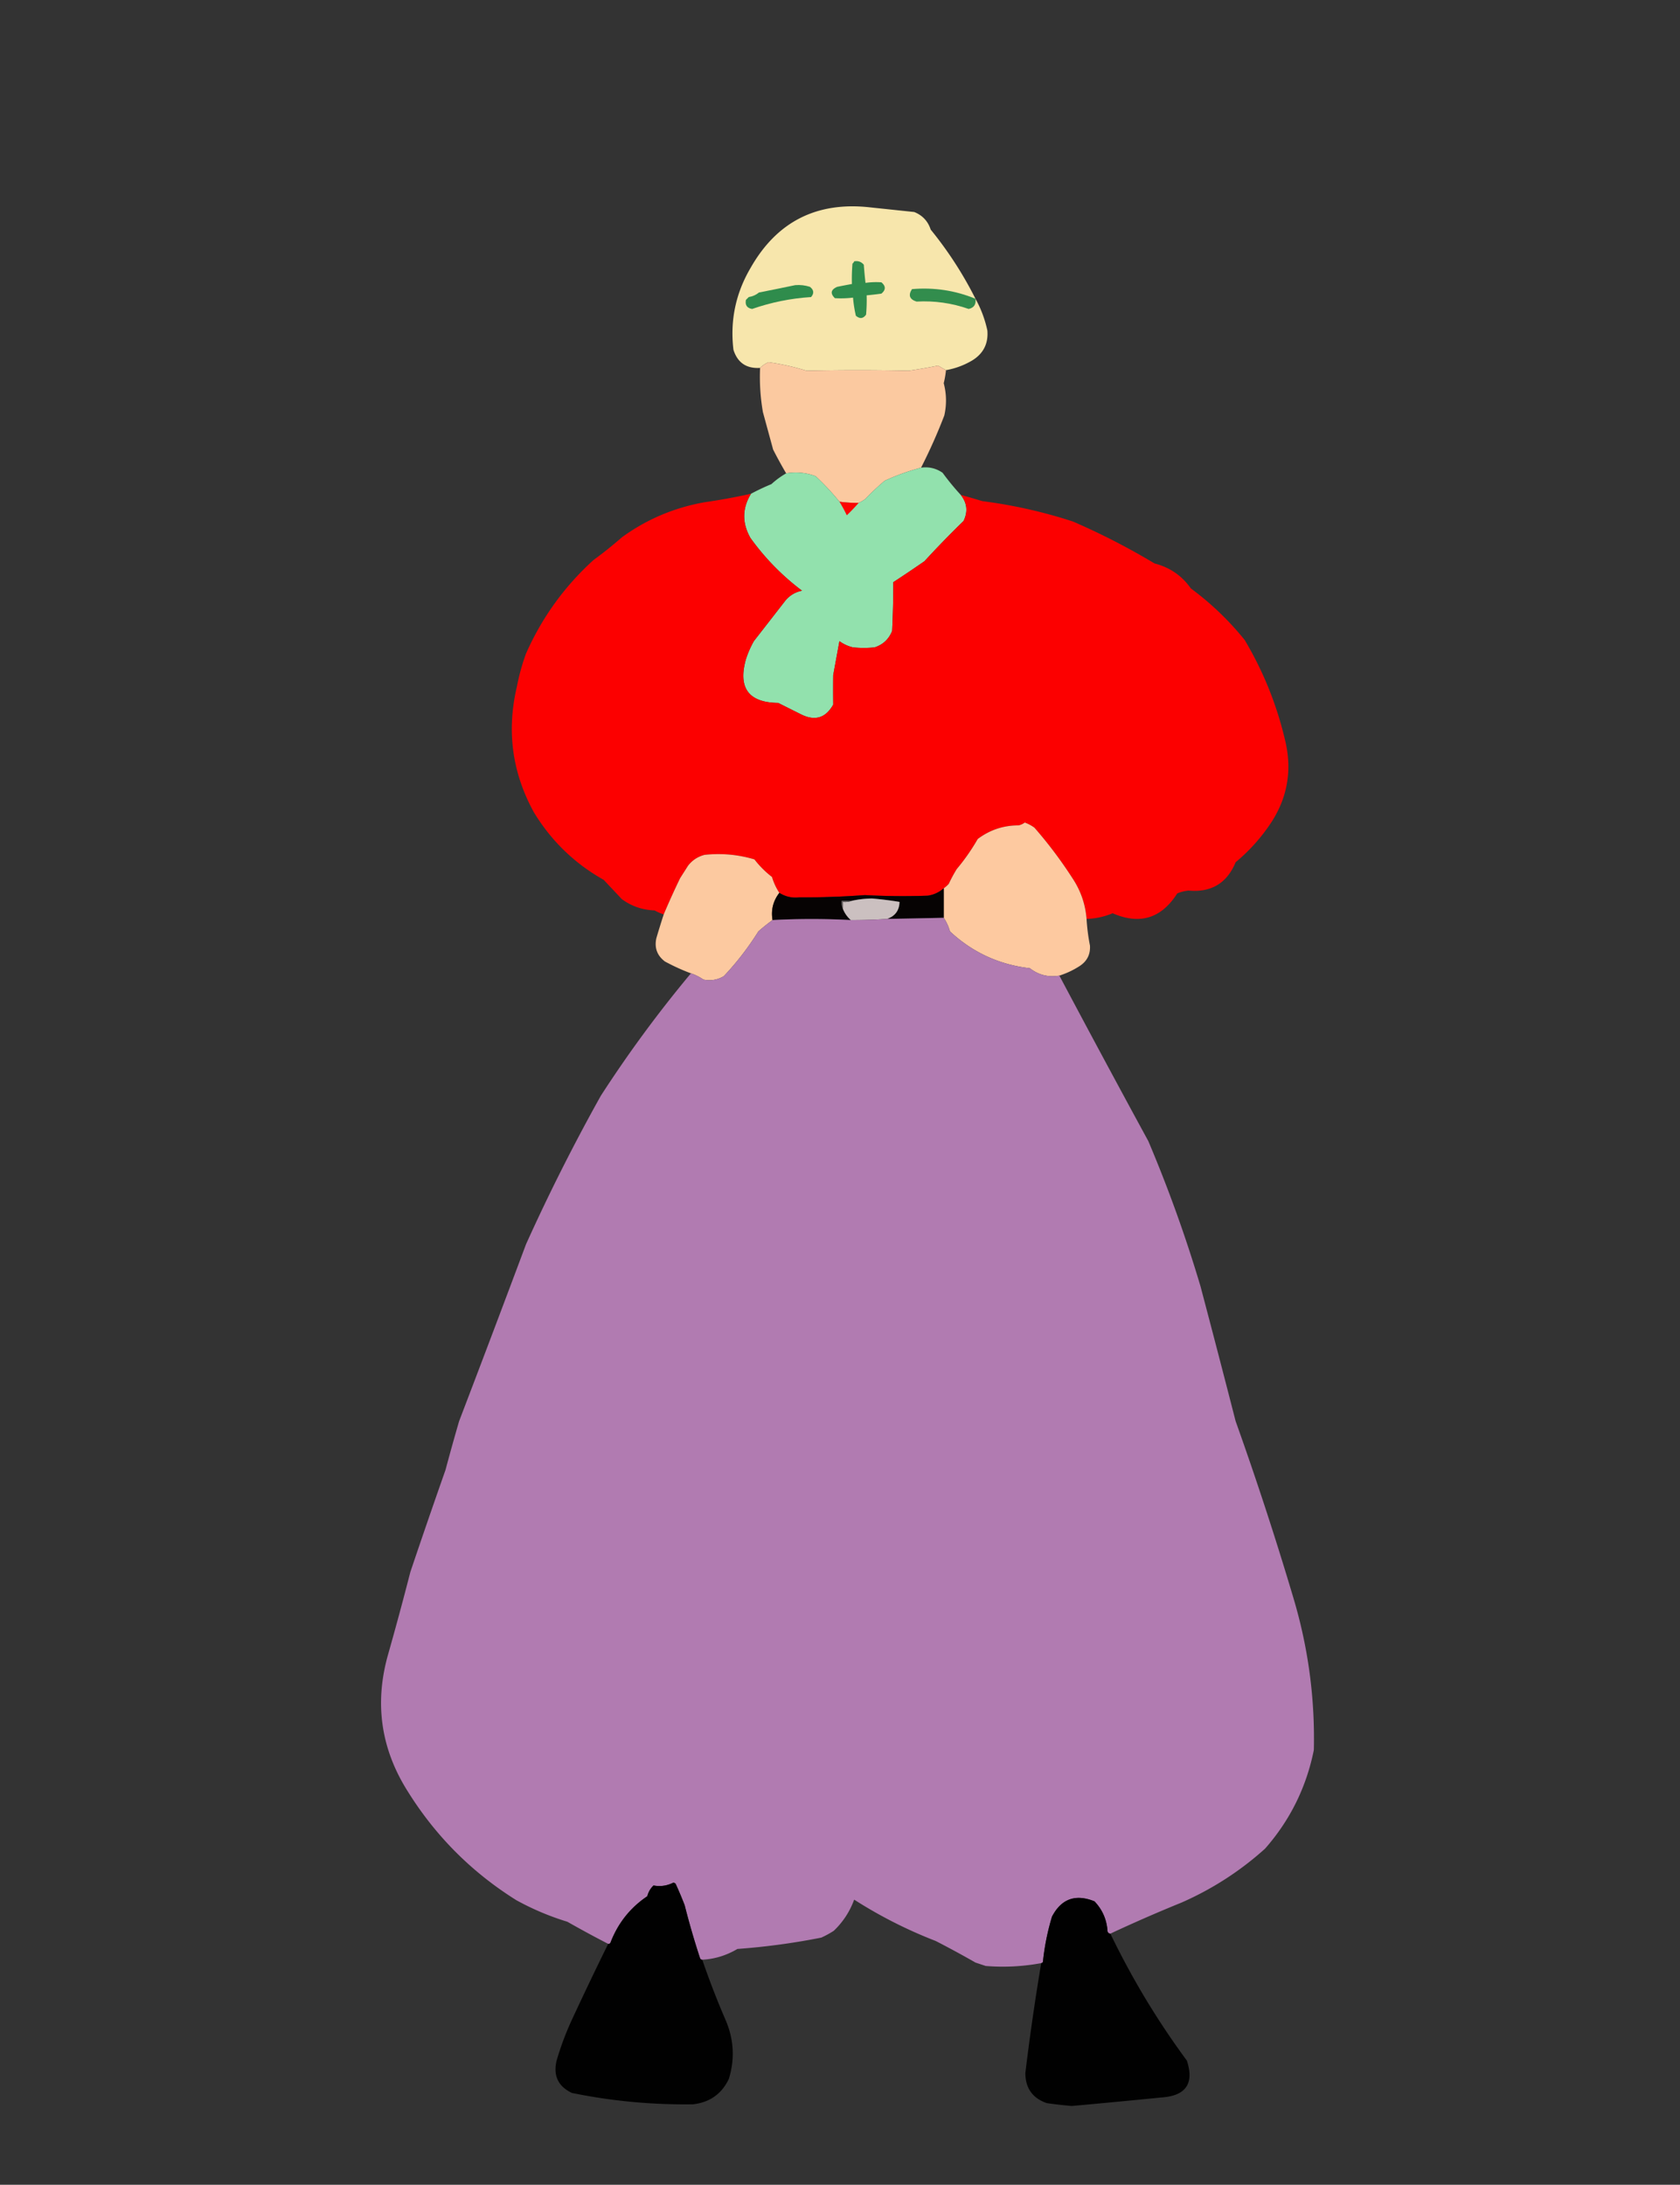
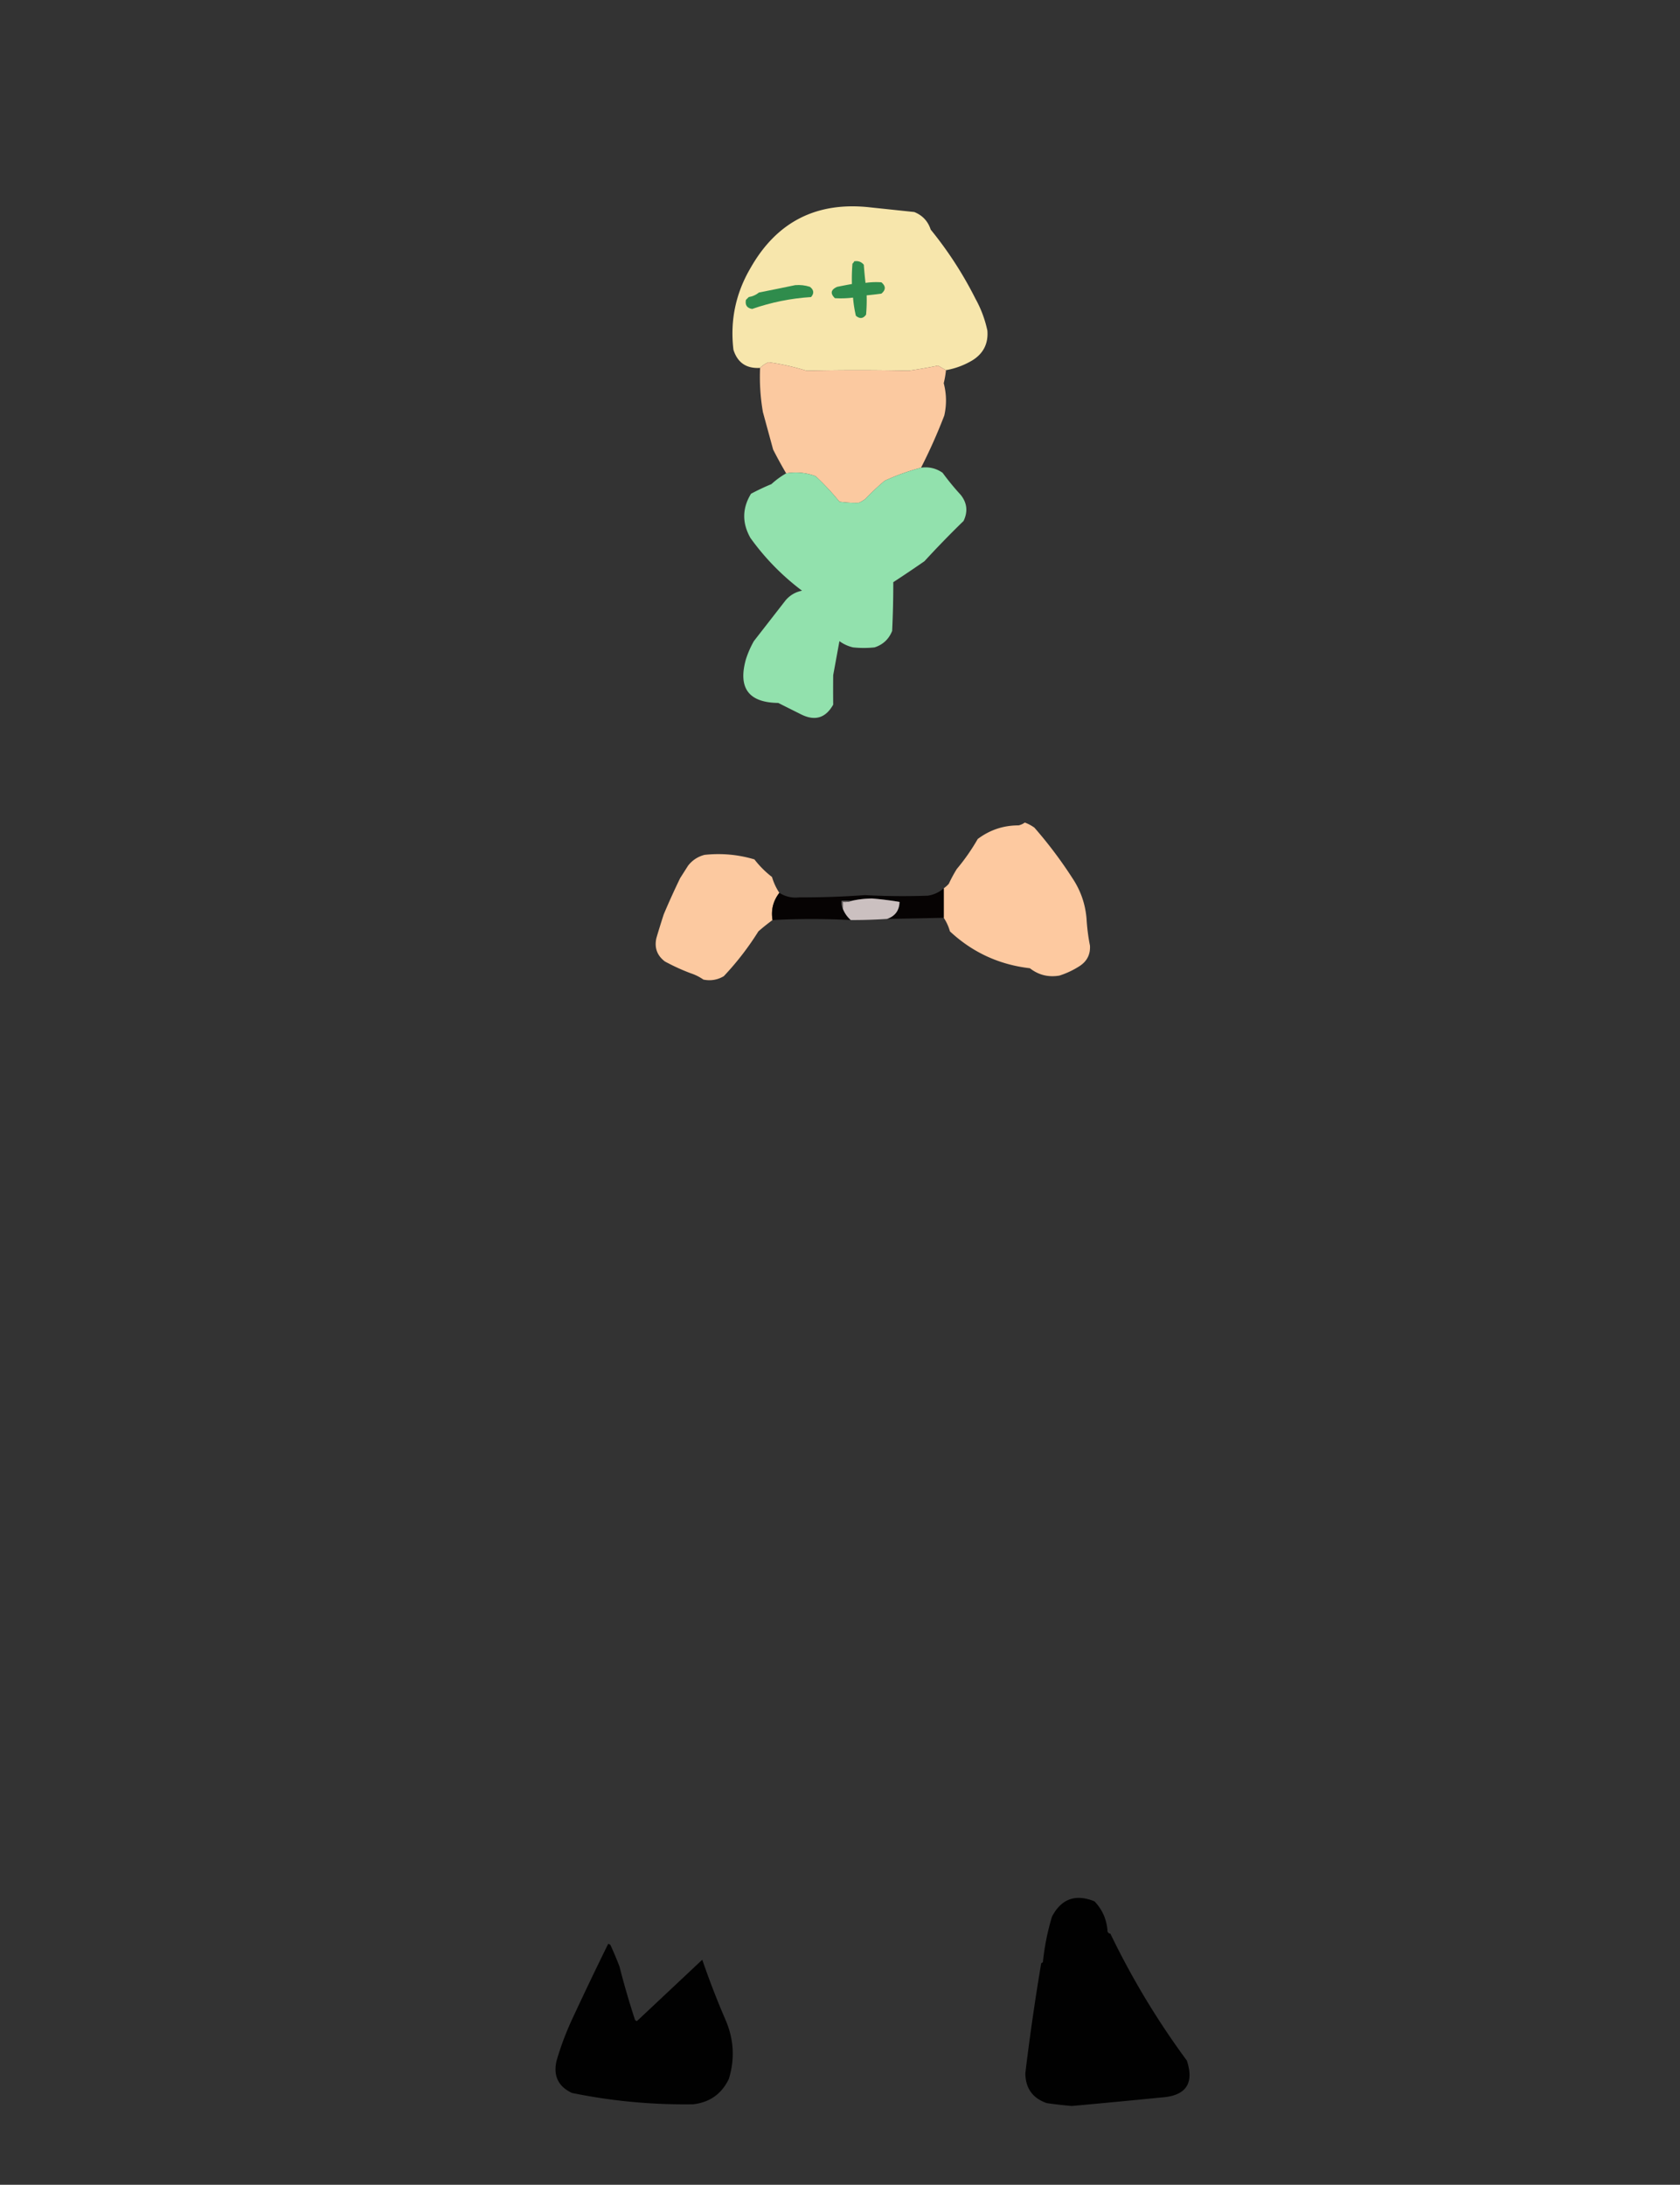
<svg xmlns="http://www.w3.org/2000/svg" width="1482" height="1927" shape-rendering="geometricPrecision" text-rendering="geometricPrecision" image-rendering="optimizeQuality" fill-rule="evenodd" clip-rule="evenodd">
  <rect width="100%" height="100%" fill="#333333" stroke="none" />
  <path fill="#fceaaf" d="M860.5 263.5c4.84 8.706 8.34 18.04 10.5 28 .945 11.611-3.555 20.444-13.5 26.5-7.137 4.203-14.804 7.037-23 8.5a1985.02 1985.02 0 00-7-4 509.65 509.65 0 01-26 4.5c-30-.667-60-.667-90 0a211.14 211.14 0 00-33.5-7.5c-2.895 1.196-5.395 2.863-7.5 5-12.062.729-19.895-4.605-23.5-16-3.062-25.691 1.938-49.691 15-72 23.38-41.274 58.88-59.107 106.5-53.5l38 4c7.258 2.924 12.092 8.091 14.5 15.5a333.363 333.363 0 0139.5 61z" opacity=".975" />
  <path fill="#308c4c" d="M753.5 230.5c3.47-.625 6.304.375 8.5 3 .391 5.354.891 10.688 1.5 16a65.613 65.613 0 0114-.5c4 3.333 4 6.667 0 10a345.467 345.467 0 01-13 1.5 145.053 145.053 0 01-.5 17c-2.528 3.585-5.528 3.918-9 1a110.594 110.594 0 01-2.5-16 88.893 88.893 0 01-16 .5c-4.292-4.18-3.626-7.513 2-10 4.334-.9 8.668-1.734 13-2.5-.166-6.009.001-12.009.5-18 .717-.544 1.217-1.211 1.5-2z" />
  <path fill="#2f8c4c" d="M701.5 251.5c4.467-.367 8.8.133 13 1.5 3.478 2.706 3.811 5.706 1 9-17.867 1.144-35.2 4.644-52 10.5-4.543-.741-6.376-3.408-5.5-8l2.5-2.5c3.374-.521 6.374-1.854 9-4 10.824-2.134 21.49-4.3 32-6.5z" />
-   <path fill="#328d4d" d="M860.5 263.5c.693 4.979-1.307 7.979-6 9-14.842-5.208-30.175-7.374-46-6.5-6.156-1.966-7.489-5.632-4-11 19.425-1.664 38.092 1.169 56 8.5z" />
  <path fill="#fecba2" d="M834.5 326.5a82.949 82.949 0 01-2 11.5c2.488 9.431 2.655 18.931.5 28.5a478.861 478.861 0 01-20.5 46 199.467 199.467 0 00-32 11.5 192.01 192.01 0 00-17 16 30.137 30.137 0 01-6 3.5c-5.703.125-11.37-.208-17-1a221.711 221.711 0 00-21-22.5c-8.384-3.134-17.051-3.968-26-2.5a398.508 398.508 0 01-11.5-21 76666.927 76666.927 0 00-9-33 181.643 181.643 0 01-2.5-39c2.105-2.137 4.605-3.804 7.5-5a211.14 211.14 0 0133.5 7.5c30-.667 60-.667 90 0a509.65 509.65 0 0026-4.5 1985.02 1985.02 0 017 4z" opacity=".982" />
  <path fill="#93e2ae" d="M812.5 412.5c6.973-.964 13.307.536 19 4.5a227.88 227.88 0 0016 19.5c5.618 7.058 6.451 14.725 2.5 23a864.483 864.483 0 00-34.5 35.5 1211.183 1211.183 0 01-27.5 18.5 860.204 860.204 0 01-1 43c-2.924 7.258-8.091 12.092-15.5 14.5a90.455 90.455 0 01-19 0 32.841 32.841 0 01-12-5.5l-5.5 30a1186 1186 0 000 26c-6.689 11.894-16.189 14.728-28.5 8.5l-20-10c-26.099-.328-35.599-13.162-28.5-38.5a85.275 85.275 0 017-16l28-36c3.841-4.503 8.674-7.337 14.5-8.5-17.54-13.206-32.707-28.706-45.5-46.5-7.483-13.243-7.316-26.243.5-39a199.05 199.05 0 0118-8.5 72.898 72.898 0 0113-9.5c8.949-1.468 17.616-.634 26 2.5a221.711 221.711 0 0121 22.5 129.583 129.583 0 016.5 12 162.014 162.014 0 0010.5-11 30.137 30.137 0 006-3.5 192.01 192.01 0 0117-16 199.467 199.467 0 0132-11.5zm-72 30c5.63.792 11.297 1.125 17 1a162.014 162.014 0 01-10.5 11 129.583 129.583 0 00-6.5-12z" opacity=".995" />
-   <path fill="#fe0000" d="M662.5 435.5c-7.816 12.757-7.983 25.757-.5 39 12.793 17.794 27.96 33.294 45.5 46.5-5.826 1.163-10.659 3.997-14.5 8.5l-28 36a85.275 85.275 0 00-7 16c-7.099 25.338 2.401 38.172 28.5 38.5l20 10c12.311 6.228 21.811 3.394 28.5-8.5a1186 1186 0 010-26l5.5-30a32.841 32.841 0 0012 5.5 90.455 90.455 0 0019 0c7.409-2.408 12.576-7.242 15.5-14.5a860.204 860.204 0 001-43 1211.183 1211.183 0 0027.5-18.5 864.483 864.483 0 0134.5-35.5c3.951-8.275 3.118-15.942-2.5-23a609.812 609.812 0 0119 5.5 434.22 434.22 0 0180 18 610.62 610.62 0 0172 37c13.4 3.406 24.07 10.739 32 22 17.76 13.09 33.59 28.257 47.5 45.5 16.68 28.036 28.68 58.036 36 90 5.7 25.124 1.7 48.457-12 70-8.81 13.586-19.47 25.586-32 36-7.65 18.471-21.49 26.804-41.5 25a33.614 33.614 0 00-10 2.5c-14.04 22.071-33.04 27.904-57 17.5a64.752 64.752 0 01-23 5c-1.039-13.08-5.206-25.08-12.5-36a381.06 381.06 0 00-33.5-44.5 34.624 34.624 0 00-8.5-4.5 14.325 14.325 0 01-5.5 2.5c-13.305-.019-25.305 3.981-36 12a182.642 182.642 0 01-18.5 26.5 121.345 121.345 0 00-7 13 25.14 25.14 0 01-4.5 4c-3.988 3.492-8.655 5.659-14 6.5a622.24 622.24 0 01-55.5-.5 763.231 763.231 0 01-58 2c-6.345.7-12.178-.634-17.5-4-2.822-4.27-4.989-8.937-6.5-14-5.833-4.5-11-9.667-15.5-15.5-14.367-4.277-29.033-5.61-44-4-5.912 1.538-10.745 4.705-14.5 9.5l-7 11a665.125 665.125 0 00-14.5 32 42.302 42.302 0 01-8-3.5c-10.744-.359-20.411-3.692-29-10a4149.742 4149.742 0 00-16-17c-25.651-14.427-46.151-34.261-61.5-59.5-19.242-34.932-24.242-71.932-15-111a186.658 186.658 0 018-29c14.002-31.674 33.835-59.174 59.5-82.5a358.354 358.354 0 0025-20c21.794-15.891 46.127-26.224 73-31a553.203 553.203 0 0041-7.5zm78 7c5.63.792 11.297 1.125 17 1a162.014 162.014 0 01-10.5 11 129.583 129.583 0 00-6.5-12z" opacity=".99" />
  <path fill="#fecaa1" d="M958.5 810.5a173.556 173.556 0 003 23.5c.473 7.72-2.527 13.72-9 18a74.123 74.123 0 01-18 8.5c-9.71 1.623-18.376-.543-26-6.5-27.134-3.153-50.634-13.987-70.5-32.5-1.249-4.371-3.083-8.371-5.5-12v-26a25.14 25.14 0 004.5-4 121.345 121.345 0 017-13 182.642 182.642 0 0018.5-26.5c10.695-8.019 22.695-12.019 36-12a14.325 14.325 0 005.5-2.5 34.624 34.624 0 018.5 4.5 381.06 381.06 0 0133.5 44.5c7.294 10.92 11.461 22.92 12.5 36z" opacity=".996" />
  <path fill="#fecaa1" d="M687.5 787.5c-5.5 7.16-7.5 15.16-6 24a168.478 168.478 0 00-12.5 10 252.642 252.642 0 01-30.5 39.5c-5.578 3.301-11.578 4.301-18 3-3.452-2.393-7.119-4.226-11-5.5a177.99 177.99 0 01-23-10.5c-6.849-5.212-9.349-12.045-7.5-20.5a771.013 771.013 0 016.5-21 665.125 665.125 0 0114.5-32l7-11c3.755-4.795 8.588-7.962 14.5-9.5 14.967-1.61 29.633-.277 44 4 4.5 5.833 9.667 11 15.5 15.5 1.511 5.063 3.678 9.73 6.5 14z" opacity=".992" />
  <path fill="#060303" d="M832.5 783.5v26c-16.55.378-33.217.711-50 1 7.155-2.483 10.822-7.483 11-15a300.722 300.722 0 00-24-3 83.858 83.858 0 00-18 2h-9c-.302 2.559.032 4.893 1 7 1.525 3.865 3.858 7.198 7 10a652.465 652.465 0 00-69 0c-1.5-8.84.5-16.84 6-24 5.322 3.366 11.155 4.7 17.5 4 19.324.07 38.657-.597 58-2a622.24 622.24 0 0055.5.5c5.345-.841 10.012-3.008 14-6.5z" />
  <path fill="#cbc0c0" d="M782.5 810.5a470.394 470.394 0 01-32 1c-3.142-2.802-5.475-6.135-7-10v-6c2.885.306 5.552-.027 8-1a83.858 83.858 0 0118-2 300.722 300.722 0 0124 3c-.178 7.517-3.845 12.517-11 15z" />
  <path fill="#645f5f" d="M751.5 794.5c-2.448.973-5.115 1.306-8 1v6c-.968-2.107-1.302-4.441-1-7h9z" />
-   <path fill="#b17bb1" d="M832.5 809.5c2.417 3.629 4.251 7.629 5.5 12 19.866 18.513 43.366 29.347 70.5 32.5 7.624 5.957 16.29 8.123 26 6.5a15465.125 15465.125 0 0078.5 146 1219.01 1219.01 0 0146 128c10.49 39.63 20.82 79.3 31 119 18.4 51.53 35.4 103.53 51 156 13.05 43.73 19.05 88.4 18 134-6.63 32.93-20.97 61.93-43 87-21.86 19.7-46.36 35.53-73.5 47.5-21.26 8.63-42.26 17.8-63 27.5-1.25-.08-2.083-.74-2.5-2-.62-10.27-4.453-19.1-11.5-26.5-16.751-6.75-29.251-2.25-37.5 13.5a212.583 212.583 0 00-8 40c-.383.56-.883.89-1.5 1-16.269 3.01-32.603 3.84-49 2.5l-9-3a880.625 880.625 0 00-35-19 405.215 405.215 0 01-72-36.5c-3.874 10.59-9.874 19.75-18 27.5a88.484 88.484 0 01-11 6 606.466 606.466 0 01-74 10c-9.701 5.74-20.034 8.9-31 9.5-.997.03-1.664-.47-2-1.5a691.548 691.548 0 01-13.5-46.5 336.159 336.159 0 00-8-19 3.92 3.92 0 00-2-1c-5.623 2.81-11.457 3.64-17.5 2.5-2.731 2.63-4.564 5.79-5.5 9.5-15.099 10.15-25.933 23.82-32.5 41-.457.8-1.124 1.13-2 1a954.004 954.004 0 01-36-19.5 235.279 235.279 0 01-45-19c-39.167-24.5-71-56.33-95.5-95.5-23.777-37.33-29.777-77.33-18-120a3033.165 3033.165 0 0020-74 7205.677 7205.677 0 0131-90c3.844-14.38 7.844-28.71 12-43 19.863-51.92 39.53-103.92 59-156a1718.748 1718.748 0 0166-131 1099.619 1099.619 0 0179.5-108c3.881 1.274 7.548 3.107 11 5.5 6.422 1.301 12.422.301 18-3a252.642 252.642 0 0030.5-39.5 168.478 168.478 0 0112.5-10 652.465 652.465 0 0169 0c10.681.03 21.348-.304 32-1a8902.68 8902.68 0 0050-1z" opacity=".998" />
-   <path d="M619.5 1728.5a731.359 731.359 0 0020.5 53c7.365 17 8.365 34.33 3 52-6.289 13.28-16.789 20.78-31.5 22.5a494.656 494.656 0 01-107-10c-12.124-5.75-16.624-15.25-13.5-28.5a259.18 259.18 0 0113-35 3196.195 3196.195 0 0132.5-68c.876.13 1.543-.2 2-1 6.567-17.18 17.401-30.85 32.5-41 .936-3.71 2.769-6.87 5.5-9.5 6.043 1.14 11.877.31 17.5-2.5a3.92 3.92 0 012 1 336.159 336.159 0 018 19 691.548 691.548 0 0013.5 46.5c.336 1.03 1.003 1.53 2 1.5z" opacity=".98" />
+   <path d="M619.5 1728.5a731.359 731.359 0 0020.5 53c7.365 17 8.365 34.33 3 52-6.289 13.28-16.789 20.78-31.5 22.5a494.656 494.656 0 01-107-10c-12.124-5.75-16.624-15.25-13.5-28.5a259.18 259.18 0 0113-35 3196.195 3196.195 0 0132.5-68a3.92 3.92 0 012 1 336.159 336.159 0 018 19 691.548 691.548 0 0013.5 46.5c.336 1.03 1.003 1.53 2 1.5z" opacity=".98" />
  <path d="M979.5 1705.5c19.067 39.53 41.57 76.86 67.5 112 6.61 20.23-.89 31.07-22.5 32.5a9592.509 9592.509 0 01-79 7.5 406.284 406.284 0 01-22-2.5c-12.569-4.29-18.902-13.12-19-26.5 3.922-32.45 8.588-64.79 14-97 .617-.11 1.117-.44 1.5-1a212.583 212.583 0 018-40c8.249-15.75 20.749-20.25 37.5-13.5 7.047 7.4 10.88 16.23 11.5 26.5.417 1.26 1.25 1.92 2.5 2z" opacity=".977" />
</svg>